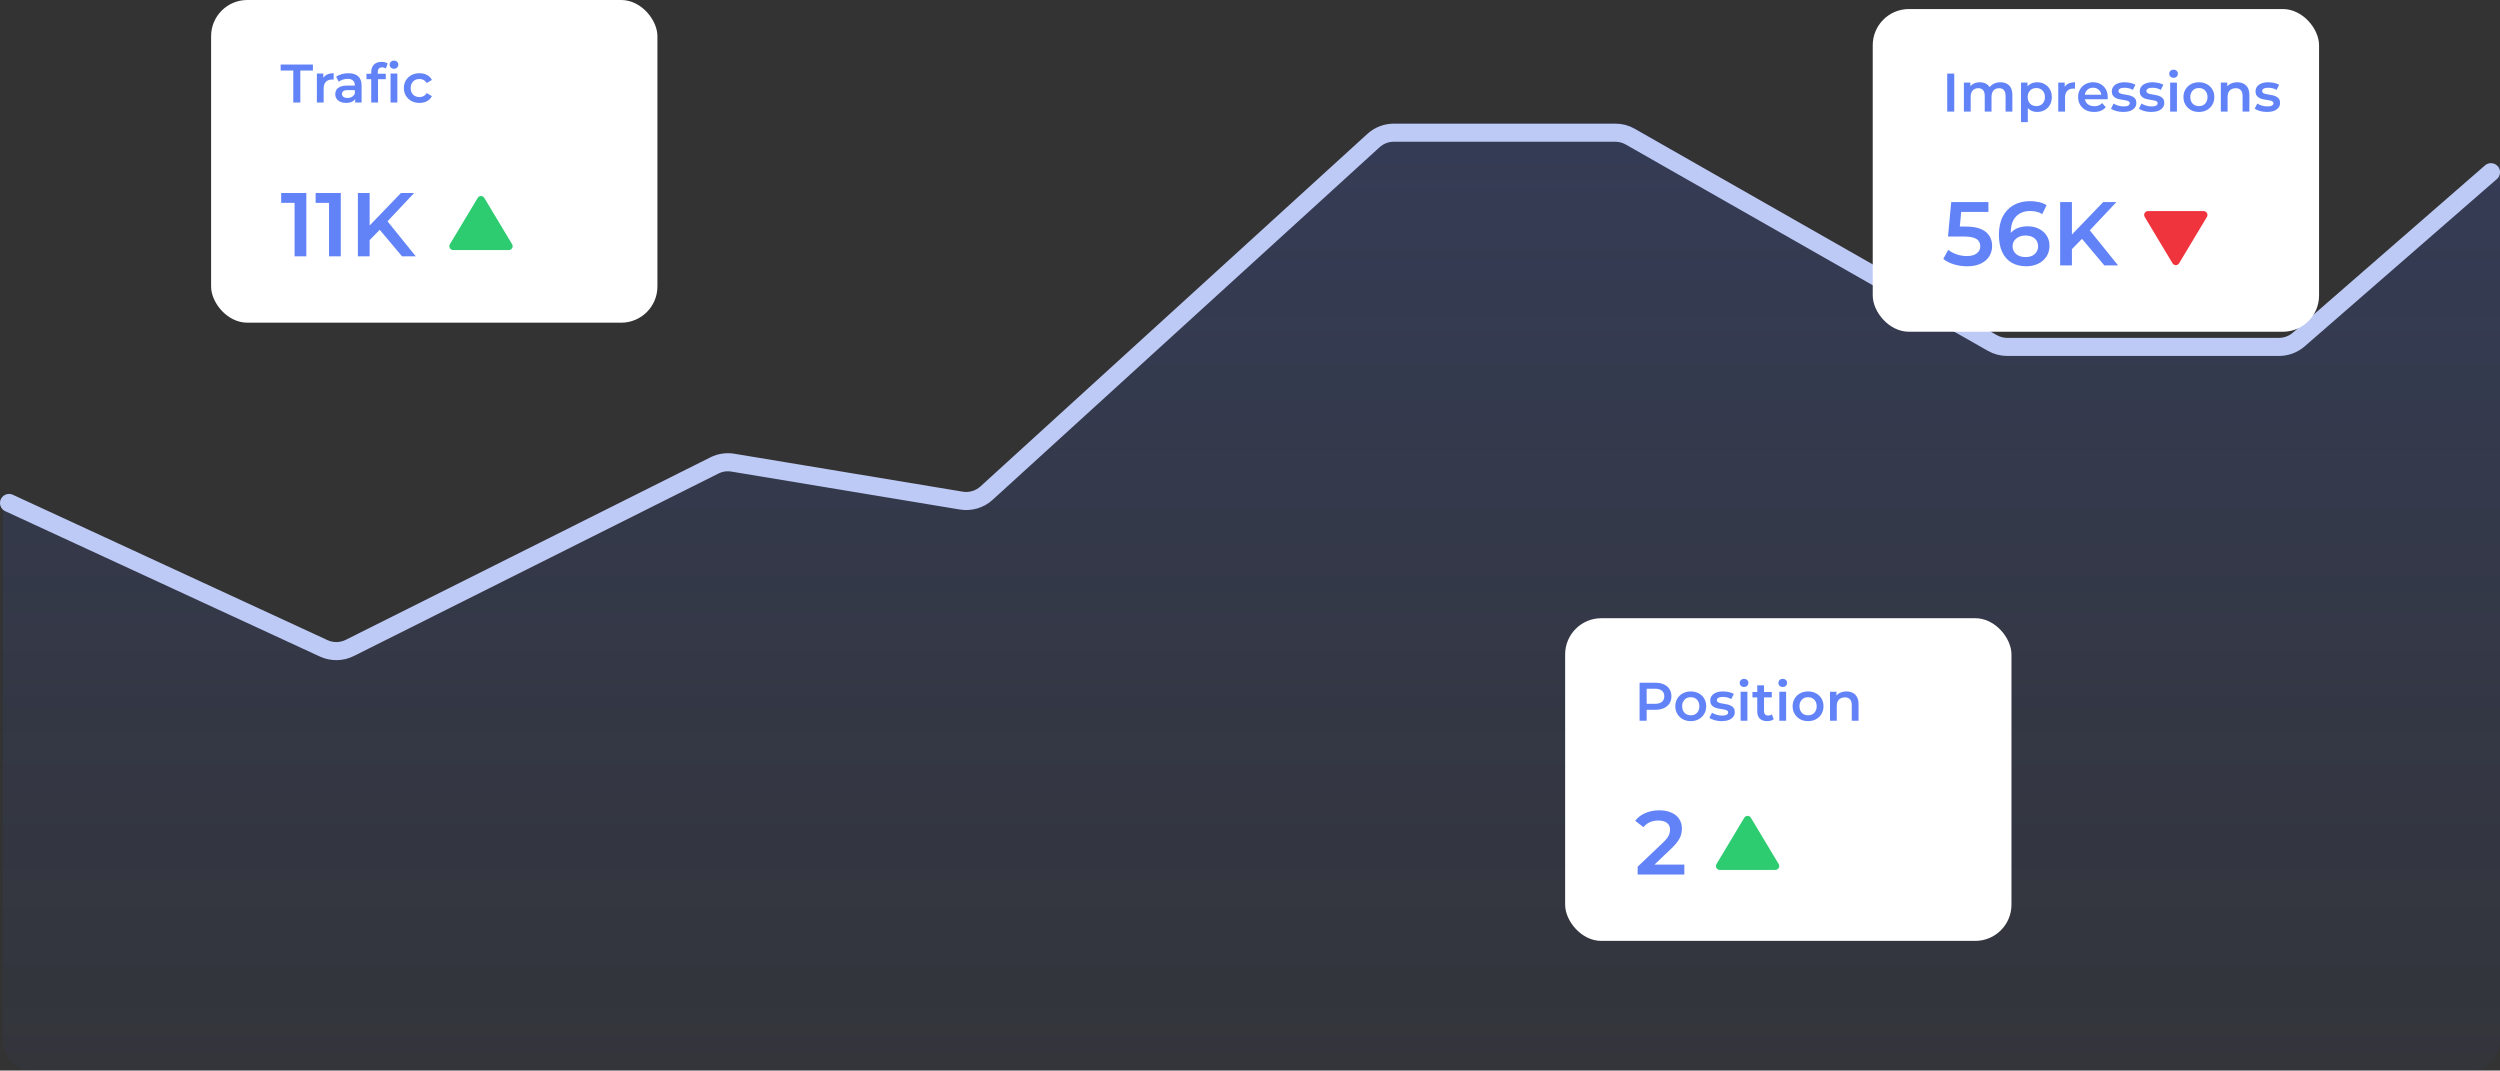
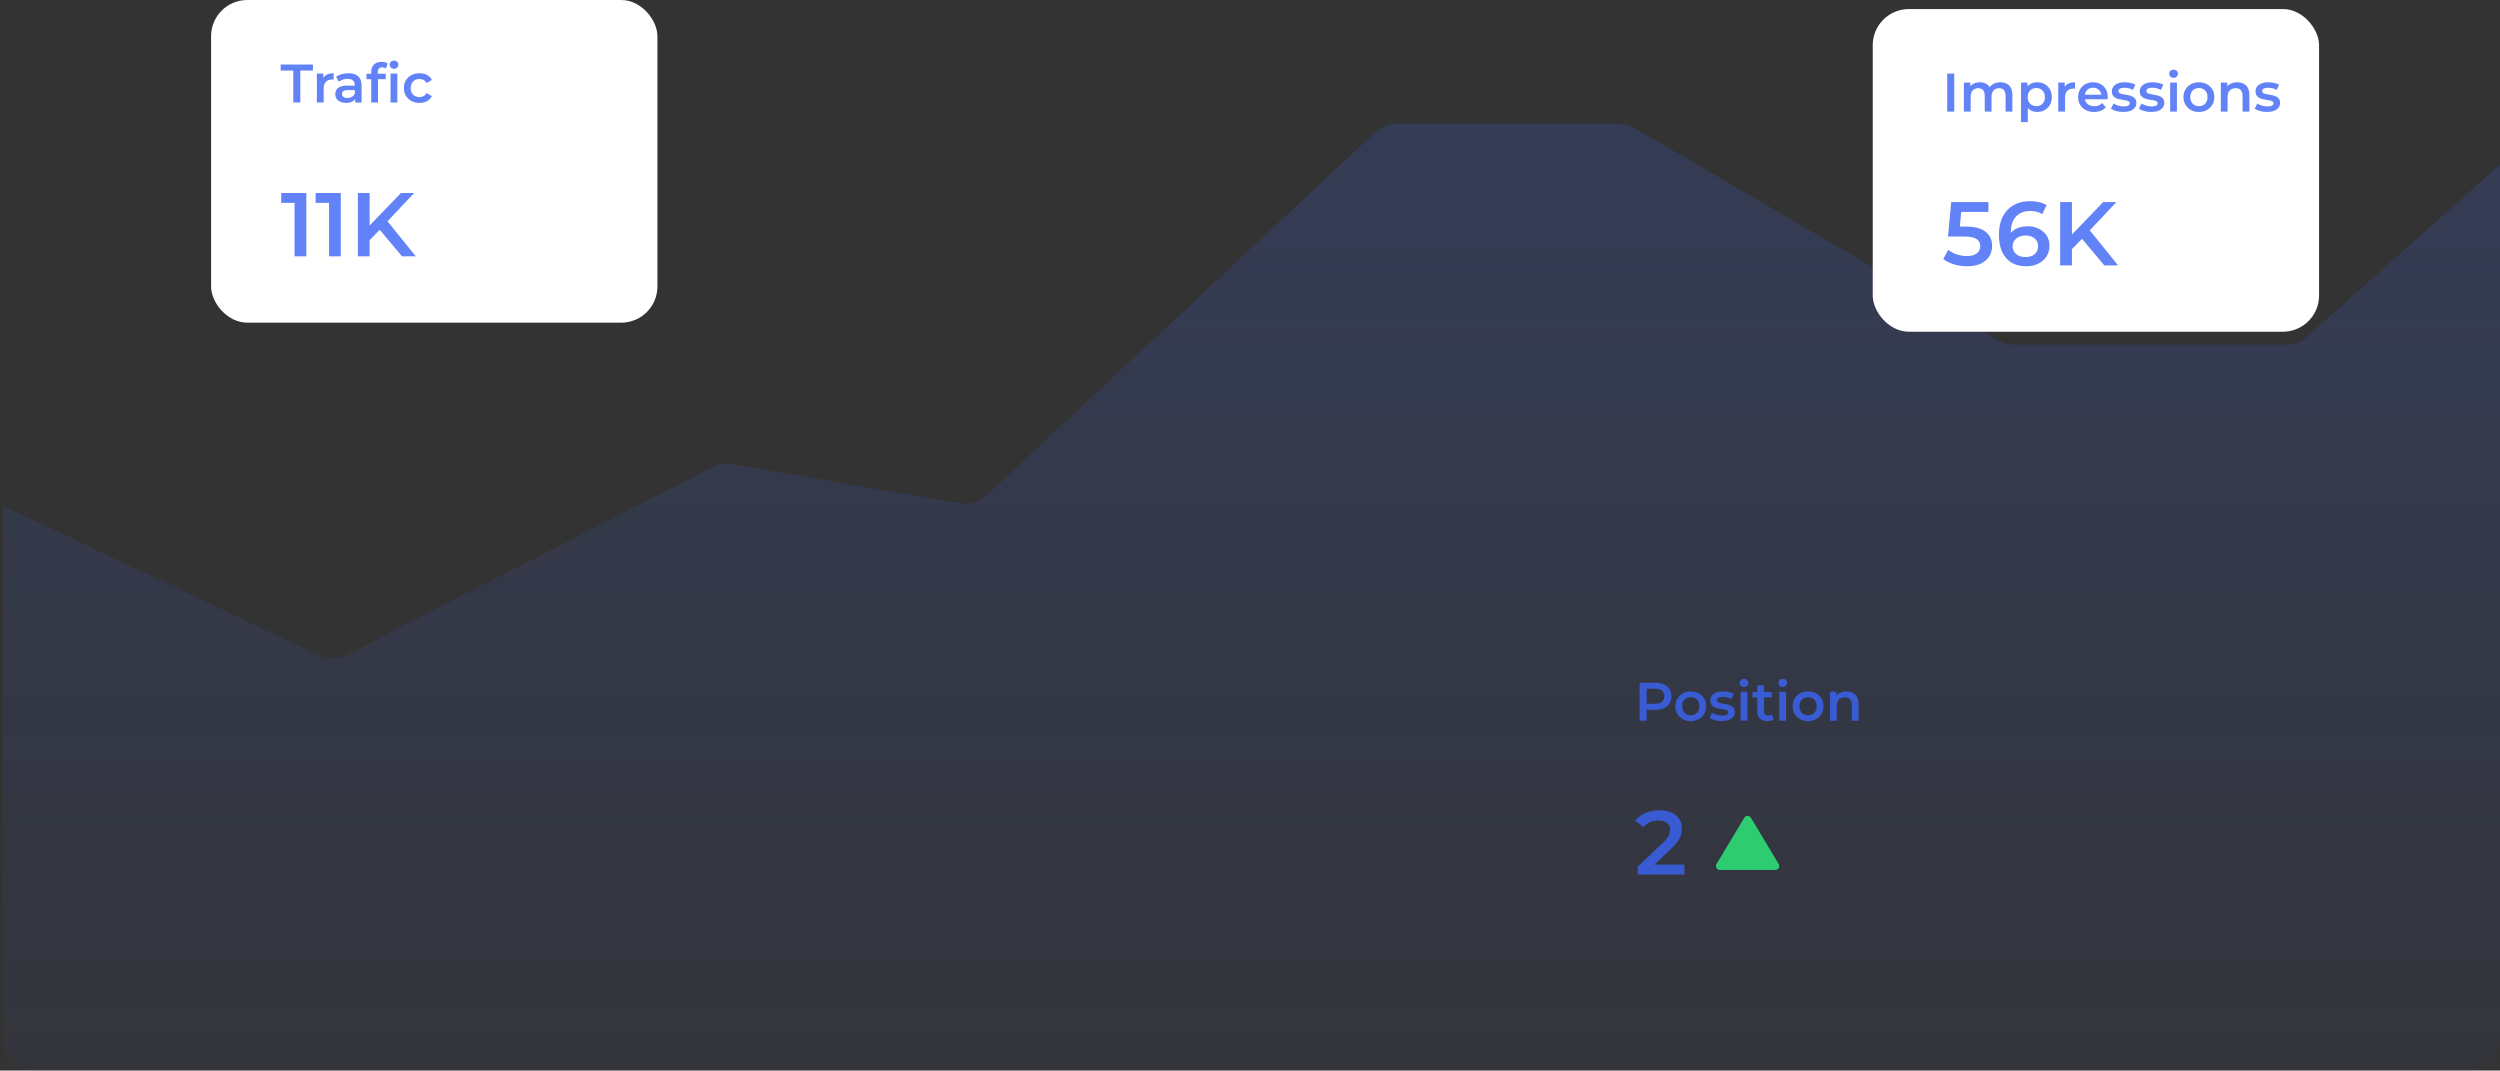
<svg xmlns="http://www.w3.org/2000/svg" width="829" height="355" viewBox="0 0 829 355" fill="none">
  <rect x="0" y="0" width="829" height="355" fill="#333333" stroke="none" />
  <path d="M105.9 217.392L1 167.697V345C1 350.523 5.477 355 11 355H819C824.523 355 829 350.523 829 345V54.518L764.891 111.755C763.059 113.391 760.688 114.295 758.231 114.295H667.67C665.897 114.295 664.155 113.824 662.625 112.929L541.865 42.366C540.335 41.471 538.593 41 536.82 41H463.023C460.488 41 458.048 41.963 456.196 43.694L327.117 164.313C324.835 166.445 321.689 167.389 318.611 166.865L242.528 153.909C240.397 153.546 238.206 153.884 236.283 154.871L114.748 217.251C111.981 218.671 108.711 218.723 105.9 217.392Z" fill="url(#paint0_linear_6119_8093)" fill-opacity="0.2" />
-   <path d="M3 166.79L107.331 214.983C110.091 216.258 113.281 216.208 116 214.847L175.752 184.943L236.9 154.341C238.789 153.395 240.929 153.072 243.013 153.418L318.762 165.995C321.785 166.497 324.87 165.586 327.135 163.522L455.45 46.608C457.291 44.93 459.693 44 462.185 44H535.627C537.363 44 539.069 44.452 540.577 45.311L660.651 113.724C662.16 114.583 663.866 115.035 665.602 115.035H755.707C758.121 115.035 760.453 114.162 762.273 112.578L826 57.101" stroke="#BECAF6" stroke-width="6" stroke-linecap="round" />
-   <rect x="519" y="205" width="148" height="107" rx="12" fill="white" />
  <path d="M543.05 290V287.39L551.39 279.47C552.09 278.81 552.61 278.23 552.95 277.73C553.29 277.23 553.51 276.77 553.61 276.35C553.73 275.91 553.79 275.5 553.79 275.12C553.79 274.16 553.46 273.42 552.8 272.9C552.14 272.36 551.17 272.09 549.89 272.09C548.87 272.09 547.94 272.27 547.1 272.63C546.28 272.99 545.57 273.54 544.97 274.28L542.24 272.18C543.06 271.08 544.16 270.23 545.54 269.63C546.94 269.01 548.5 268.7 550.22 268.7C551.74 268.7 553.06 268.95 554.18 269.45C555.32 269.93 556.19 270.62 556.79 271.52C557.41 272.42 557.72 273.49 557.72 274.73C557.72 275.41 557.63 276.09 557.45 276.77C557.27 277.43 556.93 278.13 556.43 278.87C555.93 279.61 555.2 280.44 554.24 281.36L547.07 288.17L546.26 286.7H558.53V290H543.05Z" fill="#3B64F6" fill-opacity="0.8" />
  <path d="M543.692 239V226.4H548.876C549.992 226.4 550.946 226.58 551.738 226.94C552.542 227.3 553.16 227.816 553.592 228.488C554.024 229.16 554.24 229.958 554.24 230.882C554.24 231.806 554.024 232.604 553.592 233.276C553.16 233.948 552.542 234.464 551.738 234.824C550.946 235.184 549.992 235.364 548.876 235.364H544.988L546.032 234.266V239H543.692ZM546.032 234.518L544.988 233.384H548.768C549.8 233.384 550.574 233.168 551.09 232.736C551.618 232.292 551.882 231.674 551.882 230.882C551.882 230.078 551.618 229.46 551.09 229.028C550.574 228.596 549.8 228.38 548.768 228.38H544.988L546.032 227.228V234.518ZM560.646 239.126C559.662 239.126 558.786 238.916 558.018 238.496C557.25 238.064 556.644 237.476 556.2 236.732C555.756 235.988 555.534 235.142 555.534 234.194C555.534 233.234 555.756 232.388 556.2 231.656C556.644 230.912 557.25 230.33 558.018 229.91C558.786 229.49 559.662 229.28 560.646 229.28C561.642 229.28 562.524 229.49 563.292 229.91C564.072 230.33 564.678 230.906 565.11 231.638C565.554 232.37 565.776 233.222 565.776 234.194C565.776 235.142 565.554 235.988 565.11 236.732C564.678 237.476 564.072 238.064 563.292 238.496C562.524 238.916 561.642 239.126 560.646 239.126ZM560.646 237.2C561.198 237.2 561.69 237.08 562.122 236.84C562.554 236.6 562.89 236.252 563.13 235.796C563.382 235.34 563.508 234.806 563.508 234.194C563.508 233.57 563.382 233.036 563.13 232.592C562.89 232.136 562.554 231.788 562.122 231.548C561.69 231.308 561.204 231.188 560.664 231.188C560.112 231.188 559.62 231.308 559.188 231.548C558.768 231.788 558.432 232.136 558.18 232.592C557.928 233.036 557.802 233.57 557.802 234.194C557.802 234.806 557.928 235.34 558.18 235.796C558.432 236.252 558.768 236.6 559.188 236.84C559.62 237.08 560.106 237.2 560.646 237.2ZM570.897 239.126C570.093 239.126 569.319 239.024 568.575 238.82C567.843 238.604 567.261 238.346 566.829 238.046L567.693 236.336C568.125 236.612 568.641 236.84 569.241 237.02C569.841 237.2 570.441 237.29 571.041 237.29C571.749 237.29 572.259 237.194 572.571 237.002C572.895 236.81 573.057 236.552 573.057 236.228C573.057 235.964 572.949 235.766 572.733 235.634C572.517 235.49 572.235 235.382 571.887 235.31C571.539 235.238 571.149 235.172 570.717 235.112C570.297 235.052 569.871 234.974 569.439 234.878C569.019 234.77 568.635 234.62 568.287 234.428C567.939 234.224 567.657 233.954 567.441 233.618C567.225 233.282 567.117 232.838 567.117 232.286C567.117 231.674 567.291 231.146 567.639 230.702C567.987 230.246 568.473 229.898 569.097 229.658C569.733 229.406 570.483 229.28 571.347 229.28C571.995 229.28 572.649 229.352 573.309 229.496C573.969 229.64 574.515 229.844 574.947 230.108L574.083 231.818C573.627 231.542 573.165 231.356 572.697 231.26C572.241 231.152 571.785 231.098 571.329 231.098C570.645 231.098 570.135 231.2 569.799 231.404C569.475 231.608 569.313 231.866 569.313 232.178C569.313 232.466 569.421 232.682 569.637 232.826C569.853 232.97 570.135 233.084 570.483 233.168C570.831 233.252 571.215 233.324 571.635 233.384C572.067 233.432 572.493 233.51 572.913 233.618C573.333 233.726 573.717 233.876 574.065 234.068C574.425 234.248 574.713 234.506 574.929 234.842C575.145 235.178 575.253 235.616 575.253 236.156C575.253 236.756 575.073 237.278 574.713 237.722C574.365 238.166 573.867 238.514 573.219 238.766C572.571 239.006 571.797 239.126 570.897 239.126ZM577.191 239V229.388H579.441V239H577.191ZM578.325 227.804C577.905 227.804 577.557 227.672 577.281 227.408C577.017 227.144 576.885 226.826 576.885 226.454C576.885 226.07 577.017 225.752 577.281 225.5C577.557 225.236 577.905 225.104 578.325 225.104C578.745 225.104 579.087 225.23 579.351 225.482C579.627 225.722 579.765 226.028 579.765 226.4C579.765 226.796 579.633 227.132 579.369 227.408C579.105 227.672 578.757 227.804 578.325 227.804ZM586.012 239.126C584.956 239.126 584.14 238.856 583.564 238.316C582.988 237.764 582.7 236.954 582.7 235.886V227.264H584.95V235.832C584.95 236.288 585.064 236.642 585.292 236.894C585.532 237.146 585.862 237.272 586.282 237.272C586.786 237.272 587.206 237.14 587.542 236.876L588.172 238.478C587.908 238.694 587.584 238.856 587.2 238.964C586.816 239.072 586.42 239.126 586.012 239.126ZM581.116 231.26V229.46H587.524V231.26H581.116ZM590.023 239V229.388H592.273V239H590.023ZM591.157 227.804C590.737 227.804 590.389 227.672 590.113 227.408C589.849 227.144 589.717 226.826 589.717 226.454C589.717 226.07 589.849 225.752 590.113 225.5C590.389 225.236 590.737 225.104 591.157 225.104C591.577 225.104 591.919 225.23 592.183 225.482C592.459 225.722 592.597 226.028 592.597 226.4C592.597 226.796 592.465 227.132 592.201 227.408C591.937 227.672 591.589 227.804 591.157 227.804ZM599.546 239.126C598.562 239.126 597.686 238.916 596.918 238.496C596.15 238.064 595.544 237.476 595.1 236.732C594.656 235.988 594.434 235.142 594.434 234.194C594.434 233.234 594.656 232.388 595.1 231.656C595.544 230.912 596.15 230.33 596.918 229.91C597.686 229.49 598.562 229.28 599.546 229.28C600.542 229.28 601.424 229.49 602.192 229.91C602.972 230.33 603.578 230.906 604.01 231.638C604.454 232.37 604.676 233.222 604.676 234.194C604.676 235.142 604.454 235.988 604.01 236.732C603.578 237.476 602.972 238.064 602.192 238.496C601.424 238.916 600.542 239.126 599.546 239.126ZM599.546 237.2C600.098 237.2 600.59 237.08 601.022 236.84C601.454 236.6 601.79 236.252 602.03 235.796C602.282 235.34 602.408 234.806 602.408 234.194C602.408 233.57 602.282 233.036 602.03 232.592C601.79 232.136 601.454 231.788 601.022 231.548C600.59 231.308 600.104 231.188 599.564 231.188C599.012 231.188 598.52 231.308 598.088 231.548C597.668 231.788 597.332 232.136 597.08 232.592C596.828 233.036 596.702 233.57 596.702 234.194C596.702 234.806 596.828 235.34 597.08 235.796C597.332 236.252 597.668 236.6 598.088 236.84C598.52 237.08 599.006 237.2 599.546 237.2ZM612.282 229.28C613.05 229.28 613.734 229.43 614.334 229.73C614.946 230.03 615.426 230.492 615.774 231.116C616.122 231.728 616.296 232.52 616.296 233.492V239H614.046V233.78C614.046 232.928 613.842 232.292 613.434 231.872C613.038 231.452 612.48 231.242 611.76 231.242C611.232 231.242 610.764 231.35 610.356 231.566C609.948 231.782 609.63 232.106 609.402 232.538C609.186 232.958 609.078 233.492 609.078 234.14V239H606.828V229.388H608.97V231.98L608.592 231.188C608.928 230.576 609.414 230.108 610.05 229.784C610.698 229.448 611.442 229.28 612.282 229.28Z" fill="#3B64F6" fill-opacity="0.8" />
  <path d="M589.816 286.53L580.593 271.158C580.098 270.333 578.902 270.333 578.407 271.158L569.184 286.53C568.674 287.38 569.286 288.461 570.277 288.461H588.723C589.714 288.461 590.326 287.38 589.816 286.53Z" fill="#2ECC71" />
  <rect x="621" y="3" width="148" height="107" rx="12" fill="white" />
  <path d="M652.28 88.3C650.8 88.3 649.35 88.09 647.93 87.67C646.53 87.23 645.35 86.63 644.39 85.87L646.04 82.84C646.8 83.46 647.72 83.96 648.8 84.34C649.9 84.72 651.04 84.91 652.22 84.91C653.6 84.91 654.68 84.62 655.46 84.04C656.26 83.46 656.66 82.68 656.66 81.7C656.66 81.04 656.49 80.46 656.15 79.96C655.83 79.46 655.25 79.08 654.41 78.82C653.59 78.56 652.46 78.43 651.02 78.43H645.95L647.03 67H659.36V70.27H648.47L650.51 68.41L649.7 76.96L647.66 75.13H651.89C653.97 75.13 655.64 75.41 656.9 75.97C658.18 76.51 659.11 77.27 659.69 78.25C660.29 79.21 660.59 80.31 660.59 81.55C660.59 82.77 660.29 83.89 659.69 84.91C659.09 85.93 658.17 86.75 656.93 87.37C655.71 87.99 654.16 88.3 652.28 88.3ZM671.93 88.3C670.03 88.3 668.4 87.9 667.04 87.1C665.68 86.28 664.64 85.1 663.92 83.56C663.2 82.02 662.84 80.12 662.84 77.86C662.84 75.46 663.27 73.43 664.13 71.77C665.01 70.11 666.22 68.85 667.76 67.99C669.32 67.13 671.11 66.7 673.13 66.7C674.19 66.7 675.2 66.81 676.16 67.03C677.14 67.25 677.97 67.59 678.65 68.05L677.21 70.99C676.63 70.61 676 70.35 675.32 70.21C674.66 70.05 673.96 69.97 673.22 69.97C671.24 69.97 669.67 70.58 668.51 71.8C667.35 73.02 666.77 74.82 666.77 77.2C666.77 77.58 666.78 78.03 666.8 78.55C666.82 79.05 666.89 79.56 667.01 80.08L665.81 78.76C666.17 77.94 666.66 77.26 667.28 76.72C667.92 76.16 668.67 75.74 669.53 75.46C670.41 75.18 671.36 75.04 672.38 75.04C673.76 75.04 674.99 75.31 676.07 75.85C677.15 76.37 678.01 77.12 678.65 78.1C679.29 79.06 679.61 80.19 679.61 81.49C679.61 82.87 679.27 84.07 678.59 85.09C677.91 86.11 676.99 86.9 675.83 87.46C674.67 88.02 673.37 88.3 671.93 88.3ZM671.72 85.24C672.52 85.24 673.23 85.1 673.85 84.82C674.47 84.52 674.95 84.1 675.29 83.56C675.65 83.02 675.83 82.39 675.83 81.67C675.83 80.57 675.45 79.7 674.69 79.06C673.93 78.42 672.91 78.1 671.63 78.1C670.79 78.1 670.05 78.26 669.41 78.58C668.79 78.88 668.29 79.3 667.91 79.84C667.55 80.38 667.37 81 667.37 81.7C667.37 82.34 667.54 82.93 667.88 83.47C668.22 84.01 668.71 84.44 669.35 84.76C670.01 85.08 670.8 85.24 671.72 85.24ZM686.628 83.05L686.418 78.43L697.428 67H701.808L692.658 76.72L690.498 79.09L686.628 83.05ZM683.148 88V67H687.048V88H683.148ZM697.788 88L689.748 78.43L692.328 75.58L702.348 88H697.788Z" fill="#3B64F6" fill-opacity="0.8" />
  <path d="M645.692 37V24.4H648.032V37H645.692ZM663.356 27.28C664.124 27.28 664.802 27.43 665.39 27.73C665.99 28.03 666.458 28.492 666.794 29.116C667.13 29.728 667.298 30.52 667.298 31.492V37H665.048V31.78C665.048 30.928 664.862 30.292 664.49 29.872C664.118 29.452 663.584 29.242 662.888 29.242C662.396 29.242 661.958 29.35 661.574 29.566C661.202 29.782 660.908 30.1 660.692 30.52C660.488 30.94 660.386 31.474 660.386 32.122V37H658.136V31.78C658.136 30.928 657.95 30.292 657.578 29.872C657.206 29.452 656.672 29.242 655.976 29.242C655.484 29.242 655.046 29.35 654.662 29.566C654.29 29.782 653.996 30.1 653.78 30.52C653.576 30.94 653.474 31.474 653.474 32.122V37H651.224V27.388H653.366V29.944L652.988 29.188C653.312 28.564 653.78 28.09 654.392 27.766C655.016 27.442 655.724 27.28 656.516 27.28C657.416 27.28 658.196 27.502 658.856 27.946C659.528 28.39 659.972 29.062 660.188 29.962L659.306 29.656C659.618 28.936 660.134 28.36 660.854 27.928C661.574 27.496 662.408 27.28 663.356 27.28ZM675.501 37.126C674.721 37.126 674.007 36.946 673.359 36.586C672.723 36.226 672.213 35.686 671.829 34.966C671.457 34.234 671.271 33.31 671.271 32.194C671.271 31.066 671.451 30.142 671.811 29.422C672.183 28.702 672.687 28.168 673.323 27.82C673.959 27.46 674.685 27.28 675.501 27.28C676.449 27.28 677.283 27.484 678.003 27.892C678.735 28.3 679.311 28.87 679.731 29.602C680.163 30.334 680.379 31.198 680.379 32.194C680.379 33.19 680.163 34.06 679.731 34.804C679.311 35.536 678.735 36.106 678.003 36.514C677.283 36.922 676.449 37.126 675.501 37.126ZM670.173 40.492V27.388H672.315V29.656L672.243 32.212L672.423 34.768V40.492H670.173ZM675.249 35.2C675.789 35.2 676.269 35.08 676.689 34.84C677.121 34.6 677.463 34.252 677.715 33.796C677.967 33.34 678.093 32.806 678.093 32.194C678.093 31.57 677.967 31.036 677.715 30.592C677.463 30.136 677.121 29.788 676.689 29.548C676.269 29.308 675.789 29.188 675.249 29.188C674.709 29.188 674.223 29.308 673.791 29.548C673.359 29.788 673.017 30.136 672.765 30.592C672.513 31.036 672.387 31.57 672.387 32.194C672.387 32.806 672.513 33.34 672.765 33.796C673.017 34.252 673.359 34.6 673.791 34.84C674.223 35.08 674.709 35.2 675.249 35.2ZM682.513 37V27.388H684.655V30.034L684.403 29.26C684.691 28.612 685.141 28.12 685.753 27.784C686.377 27.448 687.151 27.28 688.075 27.28V29.422C687.979 29.398 687.889 29.386 687.805 29.386C687.721 29.374 687.637 29.368 687.553 29.368C686.701 29.368 686.023 29.62 685.519 30.124C685.015 30.616 684.763 31.354 684.763 32.338V37H682.513ZM694.414 37.126C693.346 37.126 692.41 36.916 691.606 36.496C690.814 36.064 690.196 35.476 689.752 34.732C689.32 33.988 689.104 33.142 689.104 32.194C689.104 31.234 689.314 30.388 689.734 29.656C690.166 28.912 690.754 28.33 691.498 27.91C692.254 27.49 693.112 27.28 694.072 27.28C695.008 27.28 695.842 27.484 696.574 27.892C697.306 28.3 697.882 28.876 698.302 29.62C698.722 30.364 698.932 31.24 698.932 32.248C698.932 32.344 698.926 32.452 698.914 32.572C698.914 32.692 698.908 32.806 698.896 32.914H690.886V31.42H697.708L696.826 31.888C696.838 31.336 696.724 30.85 696.484 30.43C696.244 30.01 695.914 29.68 695.494 29.44C695.086 29.2 694.612 29.08 694.072 29.08C693.52 29.08 693.034 29.2 692.614 29.44C692.206 29.68 691.882 30.016 691.642 30.448C691.414 30.868 691.3 31.366 691.3 31.942V32.302C691.3 32.878 691.432 33.388 691.696 33.832C691.96 34.276 692.332 34.618 692.812 34.858C693.292 35.098 693.844 35.218 694.468 35.218C695.008 35.218 695.494 35.134 695.926 34.966C696.358 34.798 696.742 34.534 697.078 34.174L698.284 35.56C697.852 36.064 697.306 36.454 696.646 36.73C695.998 36.994 695.254 37.126 694.414 37.126ZM704.063 37.126C703.259 37.126 702.485 37.024 701.741 36.82C701.009 36.604 700.427 36.346 699.995 36.046L700.859 34.336C701.291 34.612 701.807 34.84 702.407 35.02C703.007 35.2 703.607 35.29 704.207 35.29C704.915 35.29 705.425 35.194 705.737 35.002C706.061 34.81 706.223 34.552 706.223 34.228C706.223 33.964 706.115 33.766 705.899 33.634C705.683 33.49 705.401 33.382 705.053 33.31C704.705 33.238 704.315 33.172 703.883 33.112C703.463 33.052 703.037 32.974 702.605 32.878C702.185 32.77 701.801 32.62 701.453 32.428C701.105 32.224 700.823 31.954 700.607 31.618C700.391 31.282 700.283 30.838 700.283 30.286C700.283 29.674 700.457 29.146 700.805 28.702C701.153 28.246 701.639 27.898 702.263 27.658C702.899 27.406 703.649 27.28 704.513 27.28C705.161 27.28 705.815 27.352 706.475 27.496C707.135 27.64 707.681 27.844 708.113 28.108L707.249 29.818C706.793 29.542 706.331 29.356 705.863 29.26C705.407 29.152 704.951 29.098 704.495 29.098C703.811 29.098 703.301 29.2 702.965 29.404C702.641 29.608 702.479 29.866 702.479 30.178C702.479 30.466 702.587 30.682 702.803 30.826C703.019 30.97 703.301 31.084 703.649 31.168C703.997 31.252 704.381 31.324 704.801 31.384C705.233 31.432 705.659 31.51 706.079 31.618C706.499 31.726 706.883 31.876 707.231 32.068C707.591 32.248 707.879 32.506 708.095 32.842C708.311 33.178 708.419 33.616 708.419 34.156C708.419 34.756 708.239 35.278 707.879 35.722C707.531 36.166 707.033 36.514 706.385 36.766C705.737 37.006 704.963 37.126 704.063 37.126ZM713.327 37.126C712.523 37.126 711.749 37.024 711.005 36.82C710.273 36.604 709.691 36.346 709.259 36.046L710.123 34.336C710.555 34.612 711.071 34.84 711.671 35.02C712.271 35.2 712.871 35.29 713.471 35.29C714.179 35.29 714.689 35.194 715.001 35.002C715.325 34.81 715.487 34.552 715.487 34.228C715.487 33.964 715.379 33.766 715.163 33.634C714.947 33.49 714.665 33.382 714.317 33.31C713.969 33.238 713.579 33.172 713.147 33.112C712.727 33.052 712.301 32.974 711.869 32.878C711.449 32.77 711.065 32.62 710.717 32.428C710.369 32.224 710.087 31.954 709.871 31.618C709.655 31.282 709.547 30.838 709.547 30.286C709.547 29.674 709.721 29.146 710.069 28.702C710.417 28.246 710.903 27.898 711.527 27.658C712.163 27.406 712.913 27.28 713.777 27.28C714.425 27.28 715.079 27.352 715.739 27.496C716.399 27.64 716.945 27.844 717.377 28.108L716.513 29.818C716.057 29.542 715.595 29.356 715.127 29.26C714.671 29.152 714.215 29.098 713.759 29.098C713.075 29.098 712.565 29.2 712.229 29.404C711.905 29.608 711.743 29.866 711.743 30.178C711.743 30.466 711.851 30.682 712.067 30.826C712.283 30.97 712.565 31.084 712.913 31.168C713.261 31.252 713.645 31.324 714.065 31.384C714.497 31.432 714.923 31.51 715.343 31.618C715.763 31.726 716.147 31.876 716.495 32.068C716.855 32.248 717.143 32.506 717.359 32.842C717.575 33.178 717.683 33.616 717.683 34.156C717.683 34.756 717.503 35.278 717.143 35.722C716.795 36.166 716.297 36.514 715.649 36.766C715.001 37.006 714.227 37.126 713.327 37.126ZM719.621 37V27.388H721.871V37H719.621ZM720.755 25.804C720.335 25.804 719.987 25.672 719.711 25.408C719.447 25.144 719.315 24.826 719.315 24.454C719.315 24.07 719.447 23.752 719.711 23.5C719.987 23.236 720.335 23.104 720.755 23.104C721.175 23.104 721.517 23.23 721.781 23.482C722.057 23.722 722.195 24.028 722.195 24.4C722.195 24.796 722.063 25.132 721.799 25.408C721.535 25.672 721.187 25.804 720.755 25.804ZM729.144 37.126C728.16 37.126 727.284 36.916 726.516 36.496C725.748 36.064 725.142 35.476 724.698 34.732C724.254 33.988 724.032 33.142 724.032 32.194C724.032 31.234 724.254 30.388 724.698 29.656C725.142 28.912 725.748 28.33 726.516 27.91C727.284 27.49 728.16 27.28 729.144 27.28C730.14 27.28 731.022 27.49 731.79 27.91C732.57 28.33 733.176 28.906 733.608 29.638C734.052 30.37 734.274 31.222 734.274 32.194C734.274 33.142 734.052 33.988 733.608 34.732C733.176 35.476 732.57 36.064 731.79 36.496C731.022 36.916 730.14 37.126 729.144 37.126ZM729.144 35.2C729.696 35.2 730.188 35.08 730.62 34.84C731.052 34.6 731.388 34.252 731.628 33.796C731.88 33.34 732.006 32.806 732.006 32.194C732.006 31.57 731.88 31.036 731.628 30.592C731.388 30.136 731.052 29.788 730.62 29.548C730.188 29.308 729.702 29.188 729.162 29.188C728.61 29.188 728.118 29.308 727.686 29.548C727.266 29.788 726.93 30.136 726.678 30.592C726.426 31.036 726.3 31.57 726.3 32.194C726.3 32.806 726.426 33.34 726.678 33.796C726.93 34.252 727.266 34.6 727.686 34.84C728.118 35.08 728.604 35.2 729.144 35.2ZM741.879 27.28C742.647 27.28 743.331 27.43 743.931 27.73C744.543 28.03 745.023 28.492 745.371 29.116C745.719 29.728 745.893 30.52 745.893 31.492V37H743.643V31.78C743.643 30.928 743.439 30.292 743.031 29.872C742.635 29.452 742.077 29.242 741.357 29.242C740.829 29.242 740.361 29.35 739.953 29.566C739.545 29.782 739.227 30.106 738.999 30.538C738.783 30.958 738.675 31.492 738.675 32.14V37H736.425V27.388H738.567V29.98L738.189 29.188C738.525 28.576 739.011 28.108 739.647 27.784C740.295 27.448 741.039 27.28 741.879 27.28ZM751.717 37.126C750.913 37.126 750.139 37.024 749.395 36.82C748.663 36.604 748.081 36.346 747.649 36.046L748.513 34.336C748.945 34.612 749.461 34.84 750.061 35.02C750.661 35.2 751.261 35.29 751.861 35.29C752.569 35.29 753.079 35.194 753.391 35.002C753.715 34.81 753.877 34.552 753.877 34.228C753.877 33.964 753.769 33.766 753.553 33.634C753.337 33.49 753.055 33.382 752.707 33.31C752.359 33.238 751.969 33.172 751.537 33.112C751.117 33.052 750.691 32.974 750.259 32.878C749.839 32.77 749.455 32.62 749.107 32.428C748.759 32.224 748.477 31.954 748.261 31.618C748.045 31.282 747.937 30.838 747.937 30.286C747.937 29.674 748.111 29.146 748.459 28.702C748.807 28.246 749.293 27.898 749.917 27.658C750.553 27.406 751.303 27.28 752.167 27.28C752.815 27.28 753.469 27.352 754.129 27.496C754.789 27.64 755.335 27.844 755.767 28.108L754.903 29.818C754.447 29.542 753.985 29.356 753.517 29.26C753.061 29.152 752.605 29.098 752.149 29.098C751.465 29.098 750.955 29.2 750.619 29.404C750.295 29.608 750.133 29.866 750.133 30.178C750.133 30.466 750.241 30.682 750.457 30.826C750.673 30.97 750.955 31.084 751.303 31.168C751.651 31.252 752.035 31.324 752.455 31.384C752.887 31.432 753.313 31.51 753.733 31.618C754.153 31.726 754.537 31.876 754.885 32.068C755.245 32.248 755.533 32.506 755.749 32.842C755.965 33.178 756.073 33.616 756.073 34.156C756.073 34.756 755.893 35.278 755.533 35.722C755.185 36.166 754.687 36.514 754.039 36.766C753.391 37.006 752.617 37.126 751.717 37.126Z" fill="#3B64F6" fill-opacity="0.8" />
-   <path d="M731.816 71.931L722.593 87.303C722.098 88.128 720.902 88.128 720.407 87.303L711.184 71.931C710.674 71.081 711.286 70 712.277 70H730.723C731.714 70 732.326 71.081 731.816 71.931Z" fill="#EF343E" />
  <rect x="70" width="148" height="107" rx="12" fill="white" />
  <path d="M97.68 85V65.5L99.39 67.27H93.24V64H101.58V85H97.68ZM109.106 85V65.5L110.816 67.27H104.666V64H113.006V85H109.106ZM122.152 80.05L121.942 75.43L132.952 64H137.332L128.182 73.72L126.022 76.09L122.152 80.05ZM118.672 85V64H122.572V85H118.672ZM133.312 85L125.272 75.43L127.852 72.58L137.872 85H133.312Z" fill="#3B64F6" fill-opacity="0.8" />
  <path d="M97.248 34V23.38H93.072V21.4H103.764V23.38H99.588V34H97.248ZM105.076 34V24.388H107.218V27.034L106.966 26.26C107.254 25.612 107.704 25.12 108.316 24.784C108.94 24.448 109.714 24.28 110.638 24.28V26.422C110.542 26.398 110.452 26.386 110.368 26.386C110.284 26.374 110.2 26.368 110.116 26.368C109.264 26.368 108.586 26.62 108.082 27.124C107.578 27.616 107.326 28.354 107.326 29.338V34H105.076ZM117.783 34V32.056L117.657 31.642V28.24C117.657 27.58 117.459 27.07 117.063 26.71C116.667 26.338 116.067 26.152 115.263 26.152C114.723 26.152 114.189 26.236 113.661 26.404C113.145 26.572 112.707 26.806 112.347 27.106L111.465 25.468C111.981 25.072 112.593 24.778 113.301 24.586C114.021 24.382 114.765 24.28 115.533 24.28C116.925 24.28 117.999 24.616 118.755 25.288C119.523 25.948 119.907 26.974 119.907 28.366V34H117.783ZM114.759 34.126C114.039 34.126 113.409 34.006 112.869 33.766C112.329 33.514 111.909 33.172 111.609 32.74C111.321 32.296 111.177 31.798 111.177 31.246C111.177 30.706 111.303 30.22 111.555 29.788C111.819 29.356 112.245 29.014 112.833 28.762C113.421 28.51 114.201 28.384 115.173 28.384H117.963V29.878H115.335C114.567 29.878 114.051 30.004 113.787 30.256C113.523 30.496 113.391 30.796 113.391 31.156C113.391 31.564 113.553 31.888 113.877 32.128C114.201 32.368 114.651 32.488 115.227 32.488C115.779 32.488 116.271 32.362 116.703 32.11C117.147 31.858 117.465 31.486 117.657 30.994L118.035 32.344C117.819 32.908 117.429 33.346 116.865 33.658C116.313 33.97 115.611 34.126 114.759 34.126ZM123.1 34V23.848C123.1 22.84 123.394 22.036 123.982 21.436C124.582 20.824 125.434 20.518 126.538 20.518C126.934 20.518 127.306 20.56 127.654 20.644C128.014 20.728 128.314 20.86 128.554 21.04L127.942 22.732C127.774 22.6 127.582 22.504 127.366 22.444C127.15 22.372 126.928 22.336 126.7 22.336C126.232 22.336 125.878 22.468 125.638 22.732C125.398 22.984 125.278 23.368 125.278 23.884V24.964L125.35 25.972V34H123.1ZM121.516 26.26V24.46H127.924V26.26H121.516ZM129.508 34V24.388H131.758V34H129.508ZM130.642 22.804C130.222 22.804 129.874 22.672 129.598 22.408C129.334 22.144 129.202 21.826 129.202 21.454C129.202 21.07 129.334 20.752 129.598 20.5C129.874 20.236 130.222 20.104 130.642 20.104C131.062 20.104 131.404 20.23 131.668 20.482C131.944 20.722 132.082 21.028 132.082 21.4C132.082 21.796 131.95 22.132 131.686 22.408C131.422 22.672 131.074 22.804 130.642 22.804ZM139.122 34.126C138.114 34.126 137.214 33.916 136.422 33.496C135.642 33.064 135.03 32.476 134.586 31.732C134.142 30.988 133.92 30.142 133.92 29.194C133.92 28.234 134.142 27.388 134.586 26.656C135.03 25.912 135.642 25.33 136.422 24.91C137.214 24.49 138.114 24.28 139.122 24.28C140.058 24.28 140.88 24.472 141.588 24.856C142.308 25.228 142.854 25.78 143.226 26.512L141.498 27.52C141.21 27.064 140.856 26.728 140.436 26.512C140.028 26.296 139.584 26.188 139.104 26.188C138.552 26.188 138.054 26.308 137.61 26.548C137.166 26.788 136.818 27.136 136.566 27.592C136.314 28.036 136.188 28.57 136.188 29.194C136.188 29.818 136.314 30.358 136.566 30.814C136.818 31.258 137.166 31.6 137.61 31.84C138.054 32.08 138.552 32.2 139.104 32.2C139.584 32.2 140.028 32.092 140.436 31.876C140.856 31.66 141.21 31.324 141.498 30.868L143.226 31.876C142.854 32.596 142.308 33.154 141.588 33.55C140.88 33.934 140.058 34.126 139.122 34.126Z" fill="#3B64F6" fill-opacity="0.8" />
-   <path d="M169.816 80.991L160.593 65.619C160.098 64.794 158.902 64.794 158.407 65.619L149.184 80.991C148.674 81.841 149.286 82.922 150.277 82.922H168.723C169.714 82.922 170.326 81.841 169.816 80.991Z" fill="#2ECC71" />
  <defs>
    <linearGradient id="paint0_linear_6119_8093" x1="415" y1="-18.809" x2="415" y2="355" gradientUnits="userSpaceOnUse">
      <stop stop-color="#3B64F6" />
      <stop offset="1" stop-color="#3B64F6" stop-opacity="0.2" />
    </linearGradient>
  </defs>
</svg>